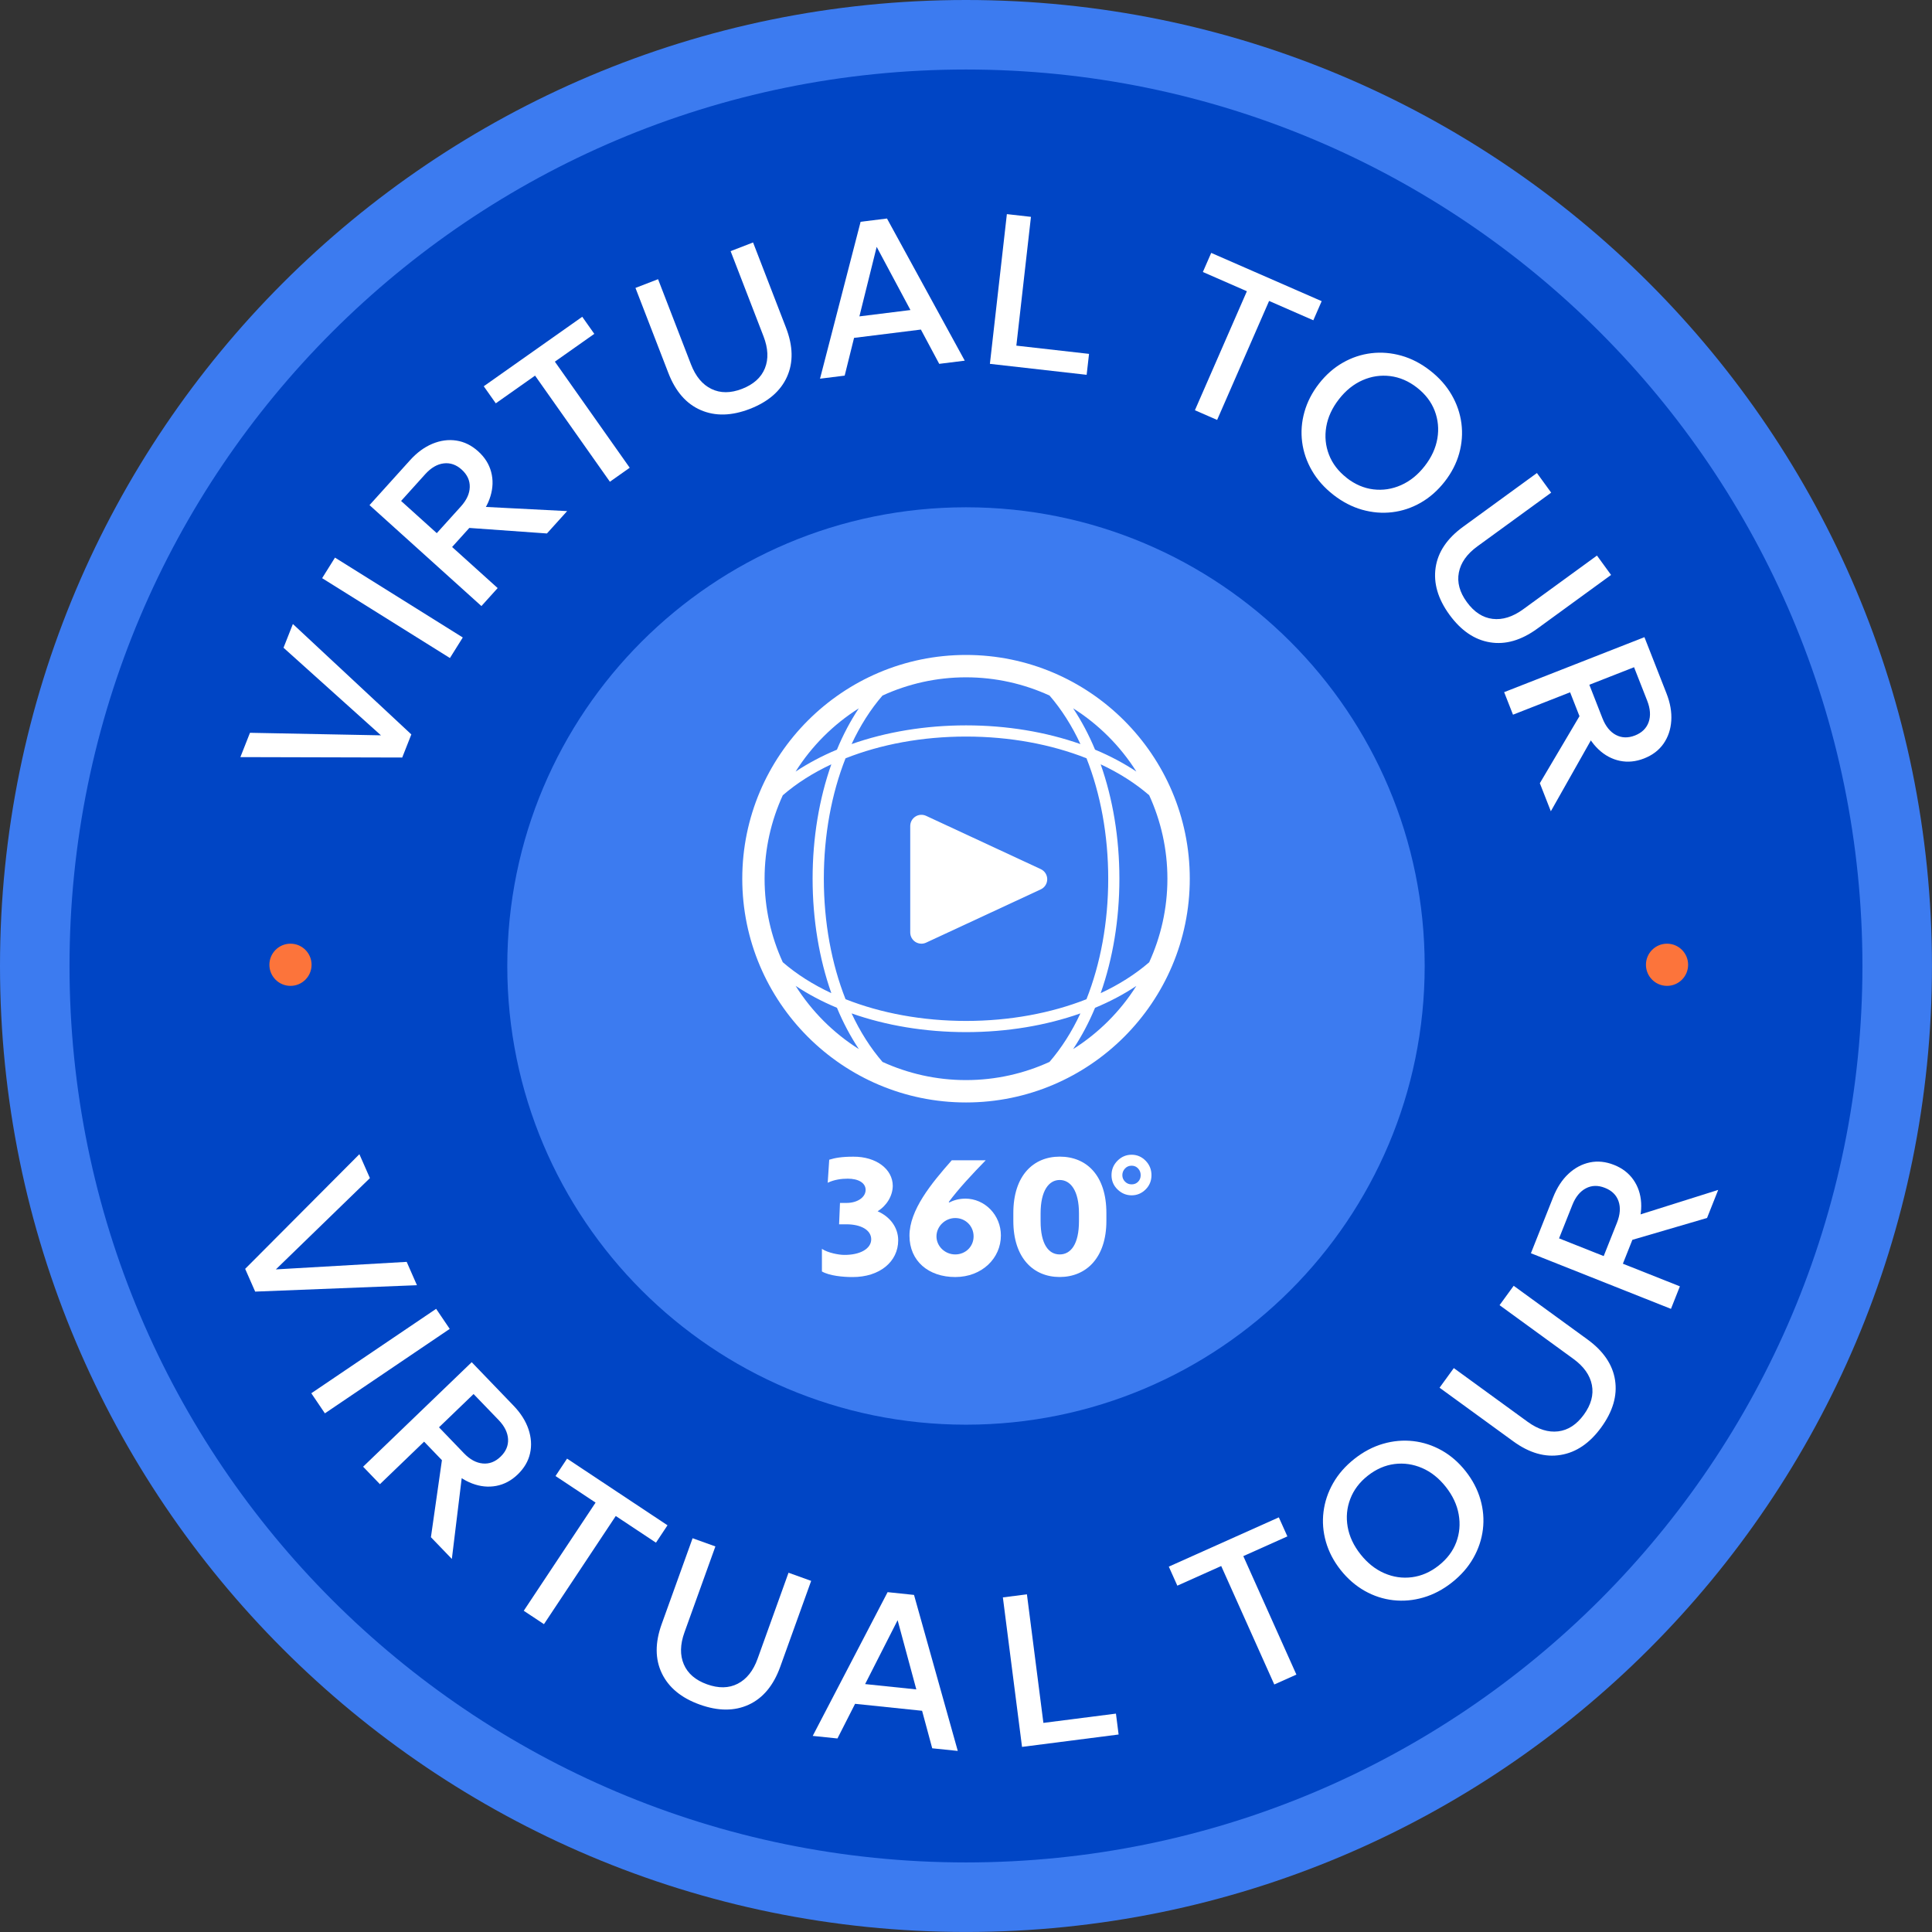
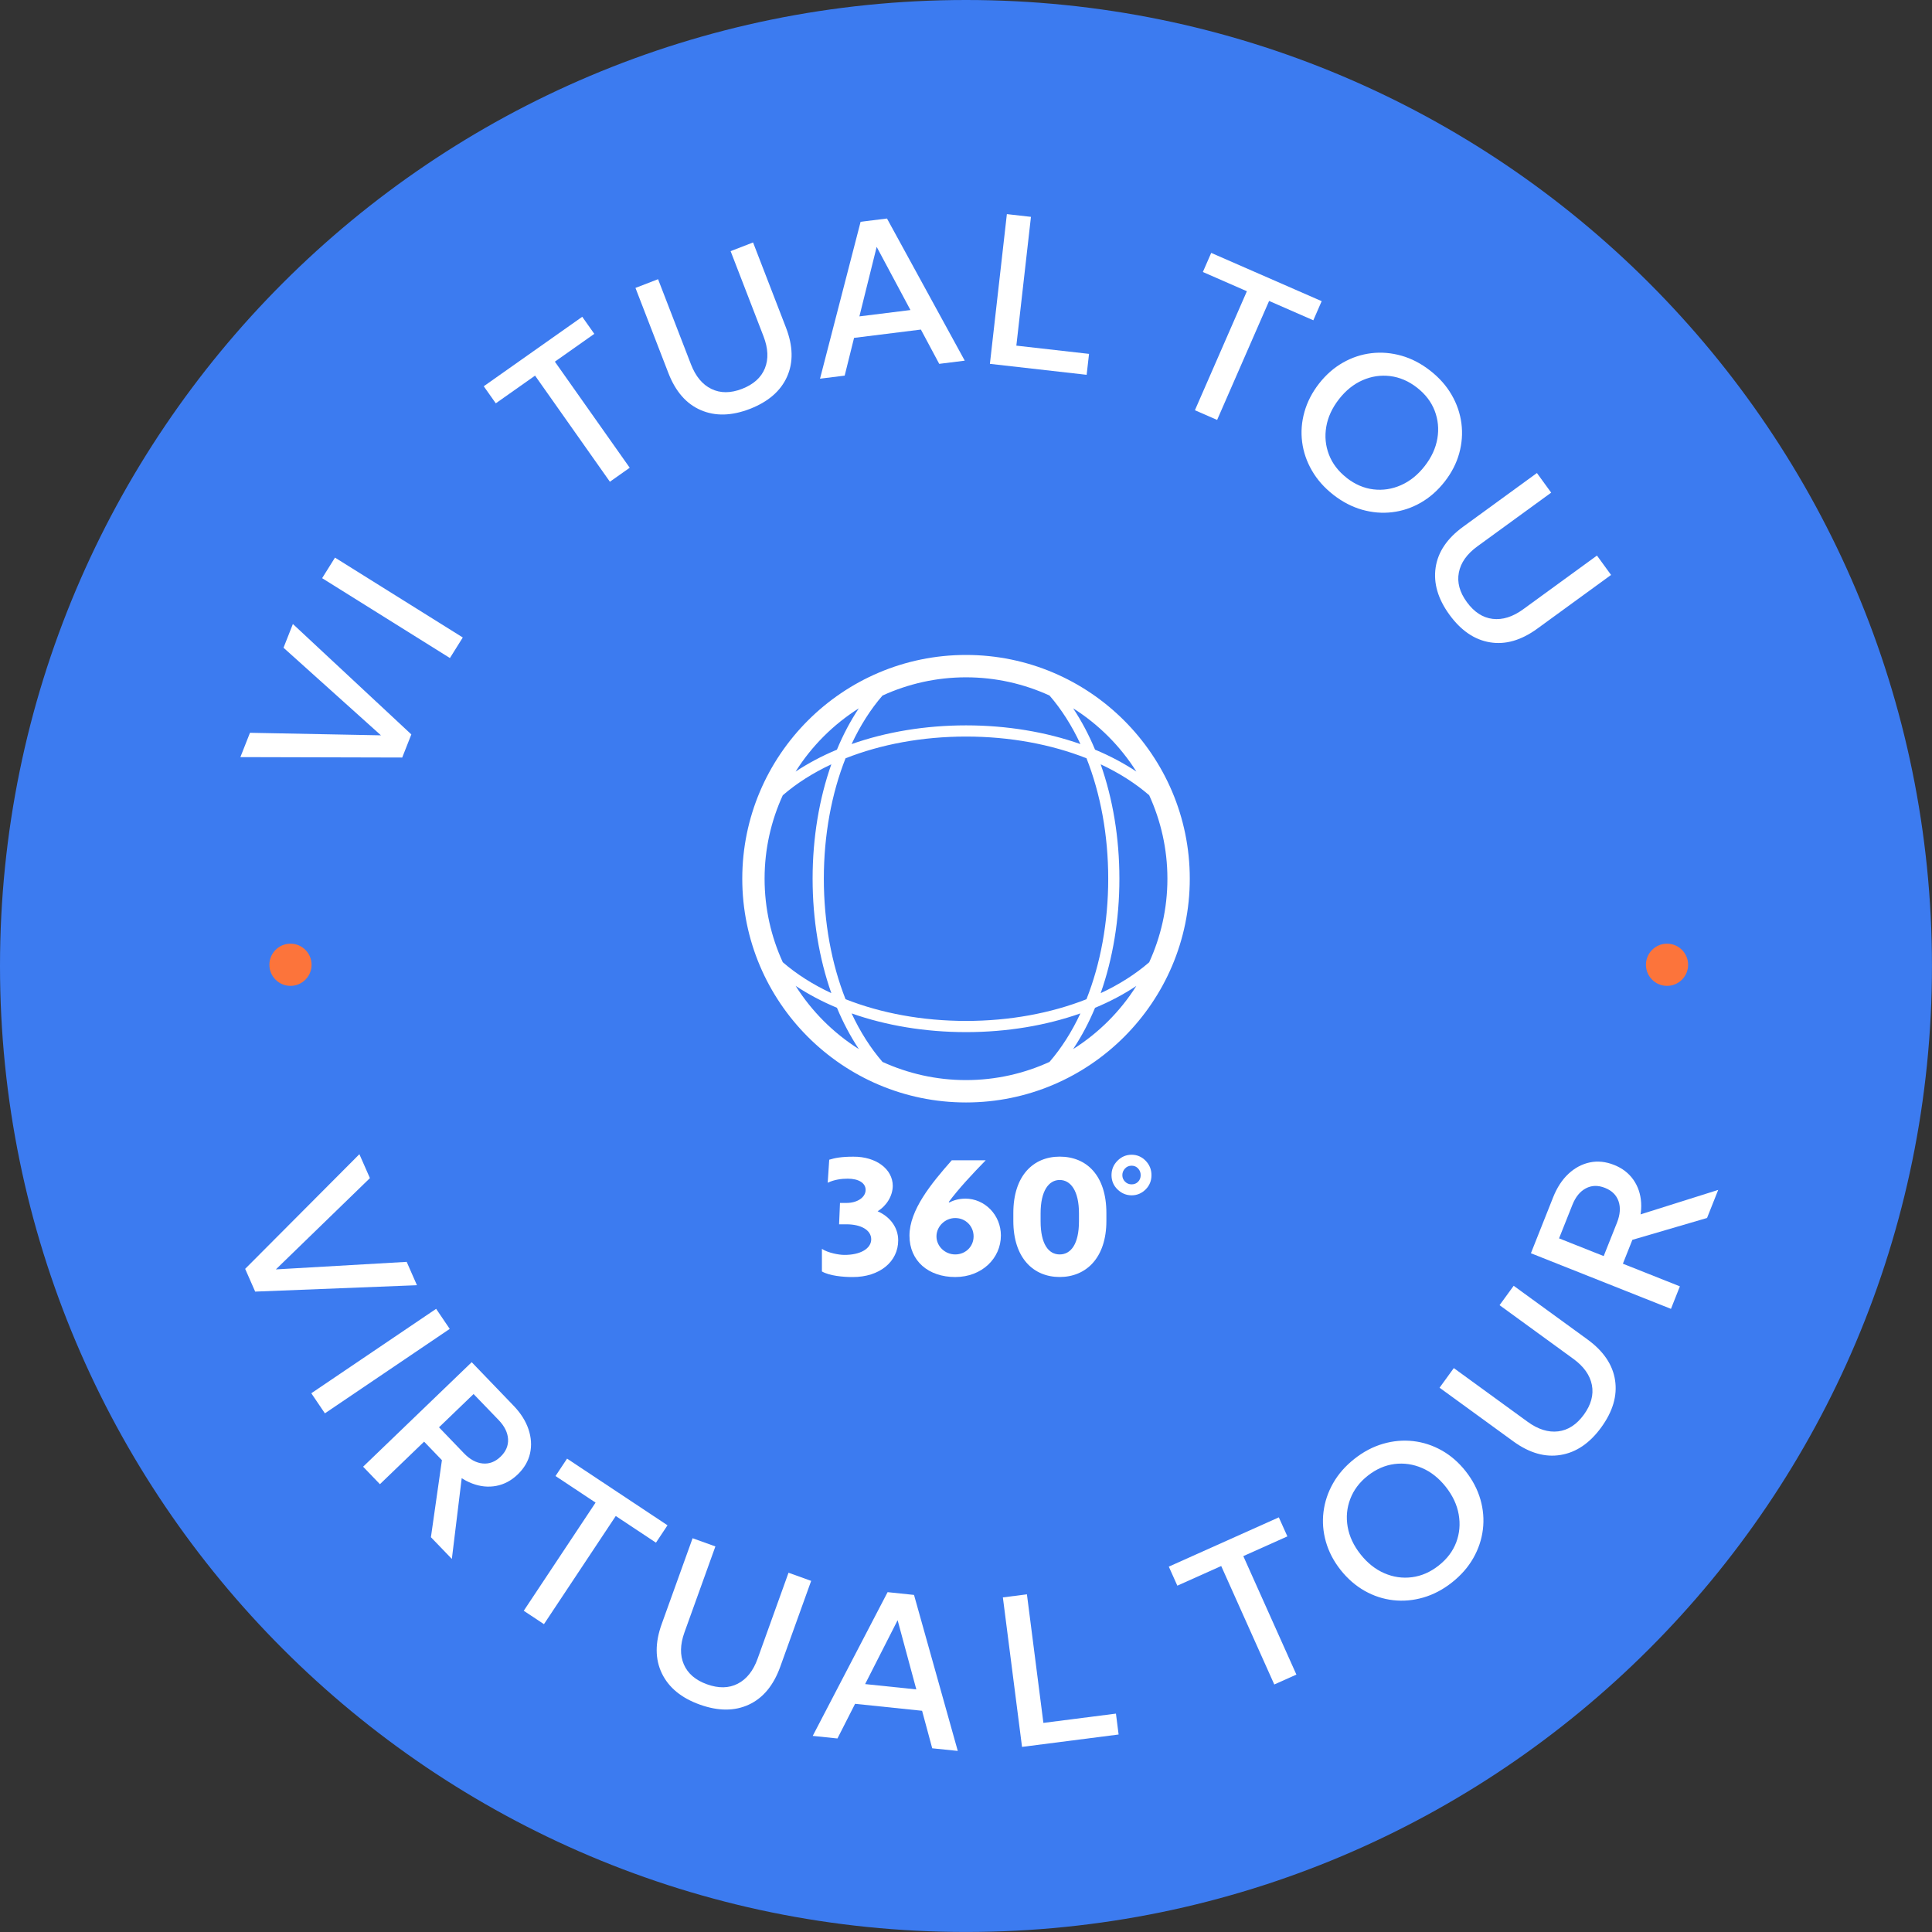
<svg xmlns="http://www.w3.org/2000/svg" width="116" height="116" viewBox="0 0 116 116" fill="none">
  <rect x="0" y="0" width="116" height="116" fill="#333333" stroke="none" />
  <g clip-path="url(#clip0_1604_44)">
    <path d="M57.999 115.998C90.031 115.998 115.998 90.031 115.998 57.999C115.998 25.967 90.031 0 57.999 0C25.967 0 0 25.967 0 57.999C0 90.031 25.967 115.998 57.999 115.998Z" fill="#3C7BF0" />
-     <path d="M57.999 111.823C87.725 111.823 111.823 87.725 111.823 57.999C111.823 28.272 87.725 4.174 57.999 4.174C28.272 4.174 4.174 28.272 4.174 57.999C4.174 87.725 28.272 111.823 57.999 111.823Z" fill="#0045C5" />
    <path d="M57.999 85.54C73.209 85.54 85.54 73.209 85.54 57.999C85.54 42.788 73.209 30.458 57.999 30.458C42.788 30.458 30.458 42.788 30.458 57.999C30.458 73.209 42.788 85.54 57.999 85.54Z" fill="#3C7BF0" />
    <path d="M24.698 44.093L24.15 45.483L14.433 45.458L15.009 43.998L23.527 44.163L23.36 44.588L17.023 38.891L17.585 37.466L24.698 44.096V44.093Z" fill="white" />
    <path d="M27.786 38.275L27.014 39.509L19.341 34.714L20.113 33.48L27.786 38.275Z" fill="white" />
-     <path d="M29.88 35.309L28.905 36.389L22.186 30.328L24.612 27.641C25.029 27.177 25.479 26.846 25.962 26.645C26.445 26.445 26.923 26.38 27.398 26.452C27.874 26.524 28.313 26.739 28.714 27.102C29.108 27.459 29.367 27.87 29.49 28.338C29.614 28.807 29.6 29.292 29.448 29.791C29.299 30.293 29.012 30.773 28.595 31.237L27.06 32.937L26.139 32.107L27.674 30.407C28.019 30.024 28.196 29.637 28.205 29.241C28.215 28.847 28.054 28.499 27.723 28.198C27.392 27.898 27.03 27.774 26.636 27.823C26.244 27.872 25.876 28.089 25.531 28.471L24.082 30.078L29.88 35.309ZM34.052 30.687L32.839 32.03L27.506 31.65L28.625 30.409L34.052 30.687Z" fill="white" />
    <path d="M35.684 20.044L29.768 24.216L29.045 23.192L34.959 19.02L35.682 20.044H35.684ZM37.809 28.084L36.619 28.924L32.053 22.45L33.242 21.611L37.809 28.084Z" fill="white" />
    <path d="M45.215 14.557L47.19 19.668C47.619 20.778 47.64 21.762 47.253 22.623C46.866 23.483 46.122 24.125 45.021 24.552C43.928 24.974 42.946 24.999 42.078 24.624C41.209 24.251 40.56 23.507 40.131 22.399L38.154 17.287L39.511 16.763L41.486 21.874C41.766 22.6 42.176 23.092 42.715 23.353C43.254 23.614 43.867 23.614 44.553 23.348C45.245 23.08 45.702 22.667 45.926 22.112C46.15 21.555 46.122 20.916 45.842 20.191L43.867 15.079L45.212 14.559L45.215 14.557Z" fill="white" />
    <path d="M57.924 21.655L56.392 21.846L52.32 14.23L52.798 14.172L50.716 22.553L49.235 22.737L51.672 13.316L53.256 13.12L57.926 21.657L57.924 21.655ZM55.874 19.715L50.7 20.359L50.546 19.127L55.721 18.484L55.874 19.715Z" fill="white" />
    <path d="M65.244 22.504L59.435 21.846L60.454 12.856L61.9 13.02L61.023 20.753L65.387 21.247L65.244 22.504Z" fill="white" />
    <path d="M73.078 25.213L71.744 24.631L74.915 17.371L76.249 17.954L73.078 25.213ZM78.854 19.23L72.222 16.331L72.723 15.184L79.355 18.082L78.854 19.23Z" fill="white" />
    <path d="M80.059 29.709C79.514 29.285 79.085 28.8 78.77 28.254C78.455 27.711 78.259 27.137 78.182 26.538C78.105 25.936 78.15 25.337 78.32 24.735C78.488 24.134 78.781 23.567 79.194 23.035C79.609 22.504 80.085 22.084 80.626 21.776C81.165 21.468 81.734 21.279 82.335 21.207C82.937 21.135 83.539 21.186 84.143 21.356C84.747 21.527 85.323 21.825 85.868 22.252C86.414 22.676 86.843 23.161 87.158 23.707C87.473 24.25 87.669 24.824 87.746 25.423C87.823 26.025 87.778 26.622 87.613 27.221C87.447 27.818 87.156 28.385 86.741 28.917C86.326 29.448 85.847 29.87 85.306 30.181C84.765 30.491 84.194 30.682 83.592 30.754C82.991 30.827 82.389 30.775 81.783 30.605C81.179 30.433 80.603 30.134 80.057 29.709H80.059ZM80.852 28.691C81.358 29.085 81.895 29.315 82.461 29.383C83.028 29.451 83.581 29.367 84.119 29.129C84.658 28.891 85.132 28.509 85.542 27.982C85.952 27.457 86.204 26.904 86.302 26.328C86.4 25.752 86.344 25.195 86.141 24.663C85.936 24.129 85.582 23.665 85.076 23.271C84.576 22.881 84.04 22.653 83.471 22.581C82.9 22.511 82.347 22.592 81.811 22.828C81.274 23.063 80.801 23.444 80.393 23.968C79.983 24.493 79.728 25.048 79.63 25.626C79.532 26.205 79.586 26.764 79.794 27.301C80.001 27.837 80.356 28.299 80.855 28.688L80.852 28.691Z" fill="white" />
    <path d="M96.731 34.52L92.3 37.746C91.339 38.445 90.392 38.72 89.462 38.566C88.531 38.415 87.72 37.86 87.025 36.906C86.335 35.957 86.06 35.015 86.197 34.08C86.335 33.145 86.885 32.326 87.848 31.627L92.279 28.401L93.135 29.579L88.704 32.804C88.077 33.261 87.706 33.784 87.592 34.374C87.478 34.964 87.636 35.554 88.07 36.148C88.506 36.748 89.024 37.086 89.618 37.158C90.213 37.23 90.826 37.039 91.454 36.582L95.884 33.357L96.733 34.523L96.731 34.52Z" fill="white" />
-     <path d="M90.843 42.913L90.311 41.558L98.734 38.256L100.056 41.626C100.285 42.207 100.38 42.759 100.345 43.279C100.31 43.802 100.154 44.259 99.879 44.653C99.604 45.047 99.214 45.343 98.711 45.539C98.216 45.733 97.731 45.779 97.258 45.681C96.784 45.581 96.355 45.353 95.975 44.993C95.595 44.634 95.29 44.166 95.063 43.585L94.226 41.451L95.381 40.999L96.215 43.13C96.404 43.608 96.672 43.942 97.02 44.126C97.367 44.31 97.75 44.322 98.167 44.159C98.582 43.995 98.858 43.727 98.988 43.354C99.119 42.981 99.088 42.554 98.902 42.076L98.111 40.061L90.843 42.911V42.913ZM93.114 48.708L92.454 47.025L95.175 42.424L95.786 43.979L93.114 48.711V48.708Z" fill="white" />
    <path d="M15.321 77.55L14.72 76.184L21.578 69.3L22.21 70.736L16.095 76.671L15.911 76.254L24.418 75.764L25.034 77.166L15.319 77.55H15.321Z" fill="white" />
    <path d="M19.507 84.859L18.691 83.653L26.186 78.584L27.002 79.789L19.507 84.859Z" fill="white" />
    <path d="M22.811 89.112L21.802 88.063L28.322 81.788L30.831 84.395C31.265 84.845 31.563 85.318 31.731 85.813C31.897 86.307 31.93 86.79 31.825 87.261C31.72 87.732 31.473 88.152 31.085 88.527C30.703 88.895 30.274 89.124 29.796 89.215C29.32 89.304 28.837 89.257 28.348 89.07C27.858 88.886 27.398 88.567 26.965 88.119L25.377 86.468L26.27 85.607L27.858 87.258C28.215 87.629 28.59 87.832 28.982 87.869C29.376 87.907 29.733 87.772 30.055 87.461C30.377 87.151 30.526 86.799 30.505 86.405C30.481 86.011 30.293 85.628 29.936 85.258L28.434 83.7L22.809 89.115L22.811 89.112ZM27.128 93.599L25.873 92.296L26.629 87.002L27.788 88.205L27.13 93.599H27.128Z" fill="white" />
    <path d="M32.66 97.517L31.447 96.713L35.829 90.113L37.041 90.918L32.66 97.517ZM39.385 92.624L33.354 88.623L34.047 87.578L40.078 91.58L39.385 92.624Z" fill="white" />
    <path d="M48.703 94.919L46.847 100.075C46.444 101.194 45.816 101.952 44.961 102.349C44.105 102.745 43.121 102.743 42.011 102.344C40.908 101.948 40.15 101.323 39.739 100.471C39.329 99.62 39.324 98.634 39.728 97.514L41.584 92.358L42.953 92.85L41.097 98.007C40.833 98.736 40.821 99.378 41.057 99.928C41.292 100.478 41.757 100.879 42.447 101.127C43.146 101.379 43.762 101.367 44.296 101.092C44.83 100.817 45.229 100.315 45.49 99.585L47.344 94.429L48.701 94.917L48.703 94.919Z" fill="white" />
    <path d="M57.507 105.128L55.972 104.97L53.72 96.633L54.198 96.682L50.282 104.38L48.797 104.226L53.293 95.595L54.879 95.761L57.507 105.131V105.128ZM55.944 102.778L50.758 102.239L50.886 101.005L56.073 101.544L55.944 102.778Z" fill="white" />
    <path d="M67.163 104.142L61.364 104.886L60.214 95.91L61.658 95.726L62.647 103.445L67.003 102.888L67.163 104.142Z" fill="white" />
-     <path d="M77.296 92.247L70.689 95.206L70.177 94.063L76.783 91.104L77.296 92.247ZM77.839 100.544L76.51 101.139L73.271 93.909L74.598 93.315L77.837 100.544H77.839Z" fill="white" />
+     <path d="M77.296 92.247L70.689 95.206L70.177 94.063L76.783 91.104L77.296 92.247ZM77.839 100.544L76.51 101.139L73.271 93.909L74.598 93.315L77.837 100.544Z" fill="white" />
    <path d="M87.179 95.012C86.636 95.442 86.062 95.742 85.46 95.917C84.856 96.092 84.255 96.146 83.653 96.078C83.051 96.01 82.478 95.824 81.934 95.516C81.391 95.208 80.911 94.791 80.491 94.261C80.073 93.732 79.78 93.168 79.609 92.571C79.439 91.974 79.39 91.374 79.465 90.775C79.539 90.174 79.731 89.6 80.041 89.054C80.351 88.508 80.778 88.021 81.321 87.592C81.864 87.163 82.438 86.862 83.04 86.687C83.644 86.512 84.245 86.459 84.847 86.526C85.449 86.594 86.02 86.781 86.561 87.084C87.102 87.389 87.582 87.804 88 88.334C88.417 88.863 88.713 89.427 88.886 90.029C89.059 90.628 89.108 91.23 89.035 91.829C88.961 92.431 88.769 93.005 88.459 93.55C88.149 94.096 87.722 94.583 87.179 95.012ZM86.379 93.998C86.883 93.602 87.235 93.135 87.436 92.599C87.636 92.065 87.685 91.507 87.582 90.927C87.48 90.346 87.221 89.796 86.808 89.273C86.395 88.751 85.92 88.373 85.383 88.142C84.847 87.912 84.294 87.83 83.728 87.902C83.161 87.975 82.625 88.208 82.123 88.604C81.626 88.996 81.277 89.46 81.072 89.999C80.866 90.537 80.815 91.092 80.915 91.671C81.016 92.247 81.272 92.797 81.685 93.319C82.098 93.842 82.573 94.222 83.114 94.457C83.655 94.693 84.21 94.772 84.779 94.698C85.351 94.623 85.882 94.39 86.379 93.998Z" fill="white" />
    <path d="M90.885 77.201L95.315 80.423C96.276 81.123 96.829 81.939 96.971 82.87C97.113 83.802 96.836 84.745 96.141 85.701C95.451 86.65 94.639 87.203 93.706 87.356C92.773 87.513 91.827 87.242 90.864 86.543L86.433 83.32L87.289 82.142L91.719 85.365C92.347 85.822 92.96 86.013 93.555 85.941C94.149 85.869 94.662 85.535 95.096 84.94C95.532 84.341 95.693 83.746 95.579 83.156C95.465 82.569 95.094 82.044 94.466 81.587L90.036 78.364L90.885 77.198V77.201Z" fill="white" />
    <path d="M100.863 77.233L100.327 78.586L91.918 75.246L93.254 71.883C93.485 71.303 93.79 70.834 94.173 70.477C94.555 70.121 94.982 69.894 95.453 69.794C95.924 69.694 96.409 69.745 96.91 69.943C97.405 70.139 97.79 70.435 98.069 70.832C98.347 71.228 98.503 71.688 98.536 72.21C98.568 72.732 98.471 73.283 98.24 73.863L97.393 75.993L96.241 75.535L97.088 73.406C97.276 72.928 97.309 72.501 97.181 72.128C97.053 71.755 96.78 71.485 96.365 71.322C95.95 71.156 95.567 71.165 95.217 71.35C94.868 71.534 94.597 71.865 94.408 72.343L93.608 74.353L100.865 77.235L100.863 77.233ZM103.162 71.447L102.493 73.129L97.363 74.631L97.978 73.078L103.16 71.445L103.162 71.447Z" fill="white" />
    <path d="M52.694 72.725C53.239 72.389 53.594 71.806 53.603 71.205C53.603 70.195 52.603 69.439 51.236 69.449C50.544 69.449 50.135 69.521 49.788 69.631L49.697 71.014C50.098 70.822 50.534 70.769 50.898 70.769C51.544 70.769 51.973 71.023 51.973 71.443C51.973 71.888 51.481 72.226 50.826 72.226H50.434L50.38 73.509H50.826C51.691 73.509 52.309 73.854 52.309 74.409C52.309 74.964 51.663 75.356 50.679 75.346C50.378 75.346 49.713 75.228 49.349 74.983V76.34C49.804 76.603 50.623 76.676 51.18 76.676C52.819 76.685 53.929 75.748 53.929 74.472C53.929 73.679 53.419 73.042 52.691 72.725H52.694Z" fill="white" />
    <path d="M57.957 71.969C57.602 71.969 57.283 72.051 57.001 72.198L56.963 72.17C57.565 71.361 58.384 70.486 59.184 69.665H57.145C55.898 71.076 54.606 72.66 54.606 74.19C54.606 75.719 55.753 76.675 57.355 76.675C58.957 76.675 60.095 75.547 60.095 74.18C60.095 72.951 59.13 71.967 57.957 71.967V71.969ZM57.355 75.318C56.737 75.318 56.227 74.826 56.227 74.234C56.227 73.642 56.737 73.133 57.355 73.133C57.973 73.133 58.456 73.616 58.456 74.234C58.456 74.852 57.964 75.318 57.355 75.318Z" fill="white" />
    <path d="M63.626 69.446C62.042 69.446 60.842 70.584 60.842 72.832V73.306C60.842 75.526 62.042 76.673 63.626 76.673C65.209 76.673 66.429 75.526 66.429 73.306V72.832C66.429 70.584 65.247 69.446 63.626 69.446ZM64.783 73.324C64.783 74.691 64.3 75.318 63.626 75.318C62.952 75.318 62.479 74.691 62.479 73.324V72.851C62.479 71.494 62.971 70.848 63.626 70.848C64.281 70.848 64.783 71.494 64.783 72.851V73.324Z" fill="white" />
    <path d="M67.945 69.332C67.618 69.332 67.336 69.451 67.096 69.691C66.856 69.931 66.737 70.221 66.737 70.559C66.737 70.897 66.858 71.186 67.101 71.419C67.343 71.652 67.625 71.769 67.945 71.769C68.264 71.769 68.546 71.652 68.782 71.419C69.017 71.186 69.136 70.899 69.136 70.559C69.136 70.218 69.017 69.929 68.782 69.689C68.546 69.451 68.267 69.332 67.945 69.332ZM68.334 70.953C68.232 71.058 68.103 71.111 67.945 71.111C67.786 71.111 67.66 71.058 67.551 70.95C67.443 70.843 67.387 70.713 67.387 70.559C67.387 70.405 67.441 70.272 67.548 70.158C67.656 70.043 67.786 69.99 67.945 69.99C68.103 69.99 68.232 70.046 68.334 70.158C68.437 70.269 68.488 70.402 68.488 70.559C68.488 70.715 68.437 70.848 68.334 70.953Z" fill="white" />
    <path d="M71.436 52.759C71.436 45.35 65.41 39.324 58.001 39.324C50.592 39.324 44.567 45.35 44.567 52.759C44.567 60.167 50.592 66.193 58.001 66.193C65.41 66.193 71.436 60.167 71.436 52.759ZM52.987 63.759C52.269 62.929 51.644 61.947 51.131 60.846C53.197 61.574 55.546 61.97 58.004 61.97C60.461 61.97 62.805 61.574 64.869 60.846C64.356 61.947 63.731 62.929 63.013 63.759C61.485 64.458 59.788 64.85 58.001 64.85C56.215 64.85 54.517 64.456 52.987 63.759ZM45.907 52.759C45.907 50.972 46.299 49.277 46.999 47.75C47.829 47.031 48.811 46.407 49.914 45.891C49.186 47.955 48.79 50.303 48.79 52.757C48.79 55.21 49.186 57.563 49.914 59.629C48.811 59.116 47.829 58.491 46.999 57.773C46.299 56.245 45.907 54.547 45.907 52.759ZM49.464 52.759C49.464 50.14 49.928 47.654 50.767 45.53C52.894 44.688 55.38 44.224 58.004 44.224C60.627 44.224 63.108 44.688 65.235 45.527C66.075 47.654 66.539 50.138 66.539 52.759C66.539 55.38 66.075 57.868 65.233 59.995C63.108 60.834 60.622 61.298 58.004 61.298C55.385 61.298 52.894 60.834 50.767 59.993C49.928 57.866 49.464 55.38 49.464 52.759ZM70.093 52.759C70.093 54.547 69.698 56.247 68.999 57.777C68.169 58.495 67.187 59.118 66.086 59.631C66.814 57.565 67.21 55.217 67.21 52.759C67.21 50.301 66.814 47.955 66.086 45.891C67.187 46.404 68.169 47.029 68.999 47.747C69.698 49.277 70.093 50.972 70.093 52.761V52.759ZM64.433 62.989C64.932 62.236 65.375 61.408 65.748 60.51C66.646 60.137 67.476 59.697 68.227 59.197C67.261 60.727 65.963 62.024 64.433 62.989ZM68.229 46.325C67.476 45.826 66.646 45.383 65.748 45.01C65.375 44.112 64.932 43.282 64.433 42.528C65.963 43.494 67.261 44.793 68.229 46.325ZM63.015 41.761C63.733 42.591 64.358 43.573 64.871 44.676C62.807 43.949 60.459 43.552 58.004 43.552C55.548 43.552 53.195 43.949 51.131 44.676C51.644 43.573 52.269 42.591 52.987 41.761C54.517 41.062 56.212 40.667 58.001 40.667C59.79 40.667 61.487 41.062 63.015 41.761ZM51.565 42.528C51.063 43.282 50.623 44.112 50.25 45.012C49.352 45.385 48.522 45.828 47.768 46.327C48.734 44.795 50.035 43.494 51.567 42.528H51.565ZM47.771 59.193C48.524 59.692 49.354 60.135 50.252 60.508C50.625 61.406 51.068 62.236 51.567 62.989C50.037 62.024 48.736 60.725 47.771 59.193Z" fill="white" />
-     <path d="M62.877 52.791C62.877 52.53 62.726 52.292 62.488 52.183L55.606 48.985C55.399 48.888 55.156 48.904 54.963 49.027C54.769 49.151 54.652 49.363 54.652 49.594V55.988C54.652 56.217 54.769 56.431 54.963 56.555C55.072 56.625 55.198 56.66 55.324 56.66C55.42 56.66 55.518 56.639 55.606 56.597L62.488 53.4C62.726 53.29 62.877 53.052 62.877 52.791Z" fill="white" />
    <path d="M100.091 59.193C100.791 59.193 101.357 58.626 101.357 57.926C101.357 57.227 100.791 56.66 100.091 56.66C99.392 56.66 98.825 57.227 98.825 57.926C98.825 58.626 99.392 59.193 100.091 59.193Z" fill="#FC743B" />
    <path d="M17.441 59.193C18.14 59.193 18.707 58.626 18.707 57.926C18.707 57.227 18.14 56.66 17.441 56.66C16.742 56.66 16.175 57.227 16.175 57.926C16.175 58.626 16.742 59.193 17.441 59.193Z" fill="#FC743B" />
  </g>
  <defs>
    <clipPath id="clip0_1604_44">
      <rect width="116" height="116" fill="white" />
    </clipPath>
  </defs>
</svg>